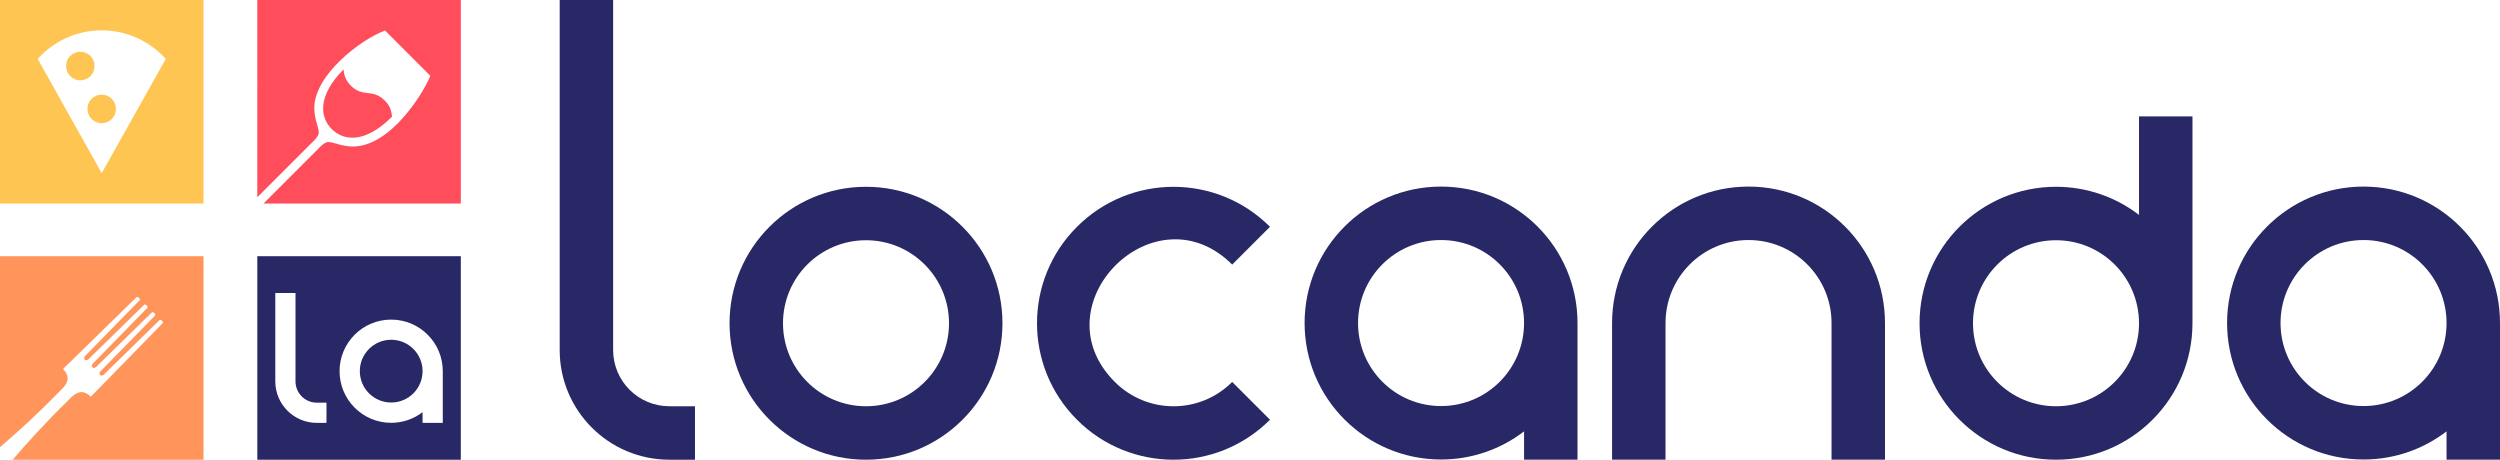
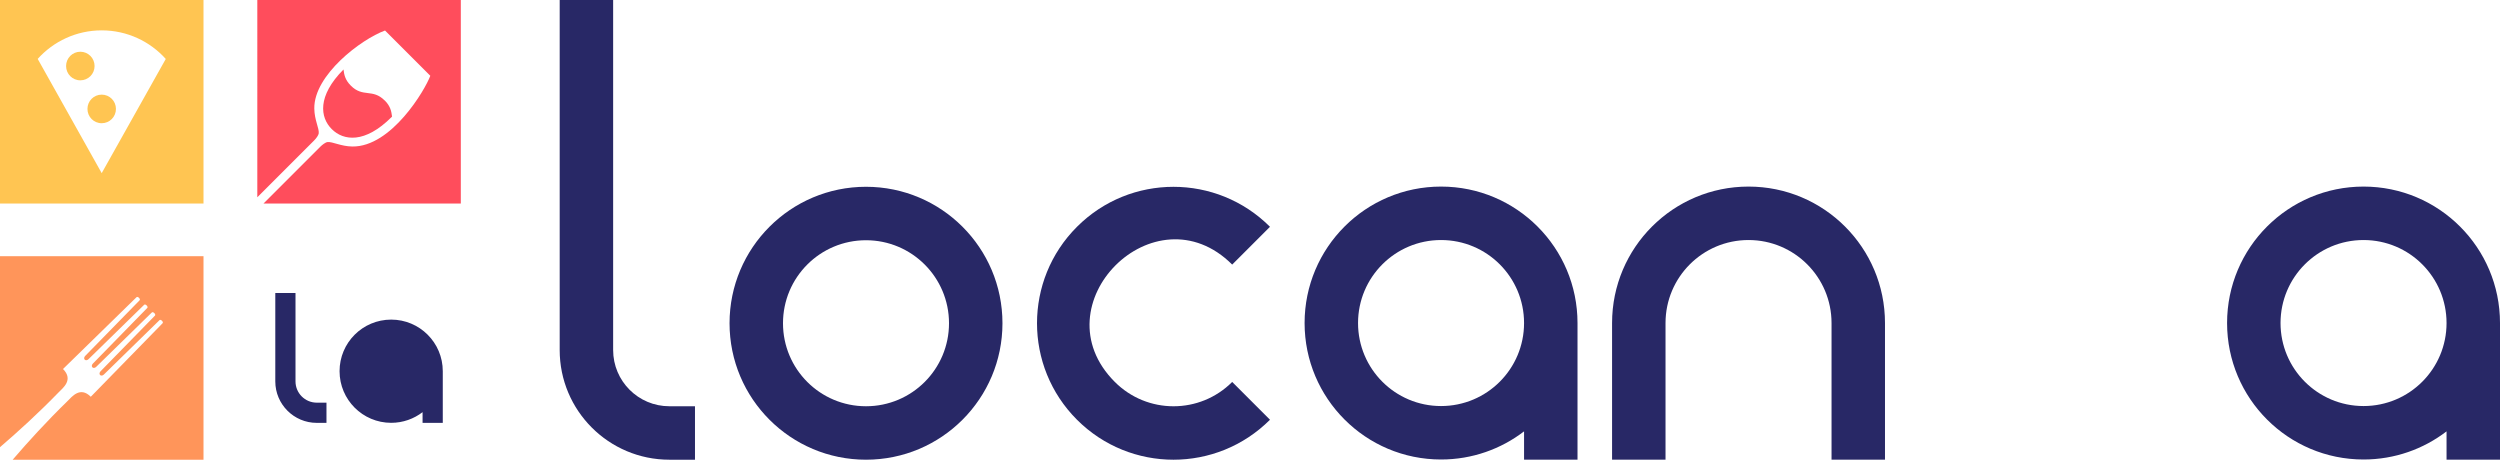
<svg xmlns="http://www.w3.org/2000/svg" id="uuid-e41349b7-25ed-40dc-8c90-20e3aeb8eadc" viewBox="0 0 494.83 90.98">
  <defs>
    <style>.uuid-1283532a-69b8-4e13-b651-192471741037{fill:#ffc552;}.uuid-269f9211-9149-4fe7-a0be-cfbd71c31bfc{fill:#ff4d5c;}.uuid-552f090a-cc33-46ab-9eef-e8ea59b4cc65{fill:#ff955a;}.uuid-bbc564ce-80d5-4f38-b5ba-e16063845c5b{fill:#282866;}</style>
  </defs>
  <g id="uuid-9596ca73-77b5-4676-954a-88eac044e1a9">
    <path class="uuid-bbc564ce-80d5-4f38-b5ba-e16063845c5b" d="M251.37,83.08c-10.55,10.55-27.65,10.55-38.2,0-10.55-10.55-10.55-27.65,0-38.19,10.55-10.55,27.65-10.55,38.2,0l-7.48,7.48c-15.3-15.29-38.53,7.94-23.23,23.23,6.42,6.42,16.82,6.42,23.23,0l7.48,7.48Z" />
    <path class="uuid-bbc564ce-80d5-4f38-b5ba-e16063845c5b" d="M362.52,90.98v-27.04c0-9.07-7.35-16.43-16.43-16.43s-16.43,7.36-16.43,16.43v27.04h-10.58v-27.04c0-14.92,12.09-27.01,27.01-27.01,14.92,0,27.01,12.09,27.01,27.01v27.04h-10.58Z" />
    <path class="uuid-bbc564ce-80d5-4f38-b5ba-e16063845c5b" d="M121.36,0V69.28c0,6.15,4.98,11.13,11.13,11.13h5.07v10.58h-5.07c-11.99,0-21.71-9.72-21.71-21.71V0h10.58Z" />
    <path class="uuid-bbc564ce-80d5-4f38-b5ba-e16063845c5b" d="M268.8,63.94c0,9.07,7.35,16.43,16.43,16.43s16.43-7.35,16.43-16.43-7.35-16.43-16.43-16.43-16.43,7.36-16.43,16.43Zm43.44,0v27.04h-10.58v-5.6c-4.55,3.49-10.25,5.57-16.43,5.57-14.92,0-27.01-12.09-27.01-27.01,0-14.92,12.09-27.01,27.01-27.01,14.92,0,27.01,12.09,27.01,27.01Z" />
    <path class="uuid-bbc564ce-80d5-4f38-b5ba-e16063845c5b" d="M451.39,63.94c0,9.07,7.35,16.43,16.43,16.43s16.43-7.35,16.43-16.43-7.35-16.43-16.43-16.43-16.43,7.36-16.43,16.43Zm43.44,0v27.04h-10.58v-5.6c-4.55,3.49-10.25,5.57-16.43,5.57-14.92,0-27.01-12.09-27.01-27.01,0-14.92,12.09-27.01,27.01-27.01,14.92,0,27.01,12.09,27.01,27.01Z" />
-     <path class="uuid-bbc564ce-80d5-4f38-b5ba-e16063845c5b" d="M423.38,42.54V23.04h10.58V63.98c0,14.92-12.09,27.01-27.01,27.01-14.92,0-27.01-12.09-27.01-27.01,0-14.92,12.09-27.01,27.01-27.01,6.18,0,11.88,2.08,16.43,5.57Zm0,21.44c-.01-9.09-7.36-16.43-16.43-16.43s-16.43,7.35-16.43,16.43,7.35,16.43,16.43,16.43,16.43-7.35,16.43-16.43Z" />
    <path class="uuid-bbc564ce-80d5-4f38-b5ba-e16063845c5b" d="M187.84,63.98c0-9.07-7.35-16.43-16.43-16.43s-16.43,7.35-16.43,16.43,7.35,16.43,16.43,16.43,16.43-7.35,16.43-16.43Zm10.58,0c0,14.92-12.09,27.01-27.01,27.01s-27.01-12.09-27.01-27.01,12.09-27.01,27.01-27.01,27.01,12.09,27.01,27.01Z" />
    <path class="uuid-552f090a-cc33-46ab-9eef-e8ea59b4cc65" d="M0,50.71v37.8c3.62-3.11,7.57-6.7,11.62-10.87,.85-.87,2.98-2.48,.85-4.6l14.56-14.22c.24-.23,.84,.38,.61,.61l-10.78,11.02c-.23,.23-.27,.56-.09,.74,.18,.18,.51,.14,.74-.09l11.03-10.78c.24-.23,.85,.38,.62,.62l-10.78,11.03c-.23,.23-.27,.56-.09,.74s.51,.14,.74-.09l11.03-10.78c.24-.23,.85,.38,.62,.62l-10.78,11.03c-.23,.23-.27,.56-.09,.74s.51,.14,.74-.09l11.03-10.78c.23-.23,.84,.37,.61,.61l-14.22,14.56c-2.12-2.12-3.73,0-4.6,.85-4.17,4.06-7.75,8-10.87,11.62H40.28V50.71H0Z" />
    <path class="uuid-269f9211-9149-4fe7-a0be-cfbd71c31bfc" d="M91.21,0V40.28H52.16l11.23-11.23c.37-.37,1.03-.89,1.43-.93,1.01-.1,2.62,.84,4.91,.88,7.75,.11,14.44-11.25,15.44-14-8.08-8.08-1.09-1.09-8.96-8.96-4.74,1.73-14.09,8.81-14,15.44,.03,2.29,.98,3.9,.88,4.91-.04,.36-.49,1-.93,1.43-3.75,3.75-7.49,7.49-11.23,11.23V0h40.28Z" />
    <path class="uuid-269f9211-9149-4fe7-a0be-cfbd71c31bfc" d="M76.14,19.89c-1.21-1.21-2.28-1.34-3.35-1.47-1.07-.13-2.15-.26-3.35-1.47-1.15-1.15-1.32-2.18-1.45-3.2-5.24,5.29-4.63,9.5-2.33,11.8,2.32,2.32,6.55,2.92,11.87-2.4,.02-.02,.04-.05,.07-.07-.13-1.02-.3-2.05-1.45-3.2Z" />
    <g>
      <path class="uuid-bbc564ce-80d5-4f38-b5ba-e16063845c5b" d="M77.43,67.25c-3.43,0-6.21,2.78-6.21,6.21,0,3.43,2.78,6.21,6.21,6.21s6.21-2.78,6.21-6.21-2.78-6.21-6.21-6.21Z" />
-       <path class="uuid-bbc564ce-80d5-4f38-b5ba-e16063845c5b" d="M50.93,50.71v40.28h40.28V50.71H50.93Zm13.69,32.99h-1.92c-4.53,0-8.21-3.68-8.21-8.21v-17.49h4v17.49c0,2.32,1.88,4.21,4.21,4.21h1.92v4Zm23.02,0h-4v-2.12c-1.72,1.32-3.88,2.11-6.21,2.11-5.64,0-10.22-4.57-10.22-10.22,0-5.64,4.57-10.21,10.22-10.21,5.64,0,10.21,4.57,10.21,10.21v10.23Z" />
+       <path class="uuid-bbc564ce-80d5-4f38-b5ba-e16063845c5b" d="M50.93,50.71h40.28V50.71H50.93Zm13.69,32.99h-1.92c-4.53,0-8.21-3.68-8.21-8.21v-17.49h4v17.49c0,2.32,1.88,4.21,4.21,4.21h1.92v4Zm23.02,0h-4v-2.12c-1.72,1.32-3.88,2.11-6.21,2.11-5.64,0-10.22-4.57-10.22-10.22,0-5.64,4.57-10.21,10.22-10.21,5.64,0,10.21,4.57,10.21,10.21v10.23Z" />
    </g>
    <g>
      <path class="uuid-1283532a-69b8-4e13-b651-192471741037" d="M18.72,13.07c0-1.56-1.26-2.83-2.82-2.83s-2.82,1.26-2.82,2.83,1.26,2.83,2.82,2.83,2.82-1.26,2.82-2.83Z" />
      <path class="uuid-1283532a-69b8-4e13-b651-192471741037" d="M20.13,18.73c-1.56,0-2.82,1.26-2.82,2.83s1.26,2.83,2.82,2.83,2.82-1.26,2.82-2.83-1.26-2.83-2.82-2.83Z" />
      <path class="uuid-1283532a-69b8-4e13-b651-192471741037" d="M0,0V40.28H40.28V0H0ZM20.13,34.27L7.46,11.66c3.12-3.47,7.65-5.65,12.67-5.65s9.56,2.18,12.68,5.66l-12.68,22.6Z" />
    </g>
  </g>
</svg>